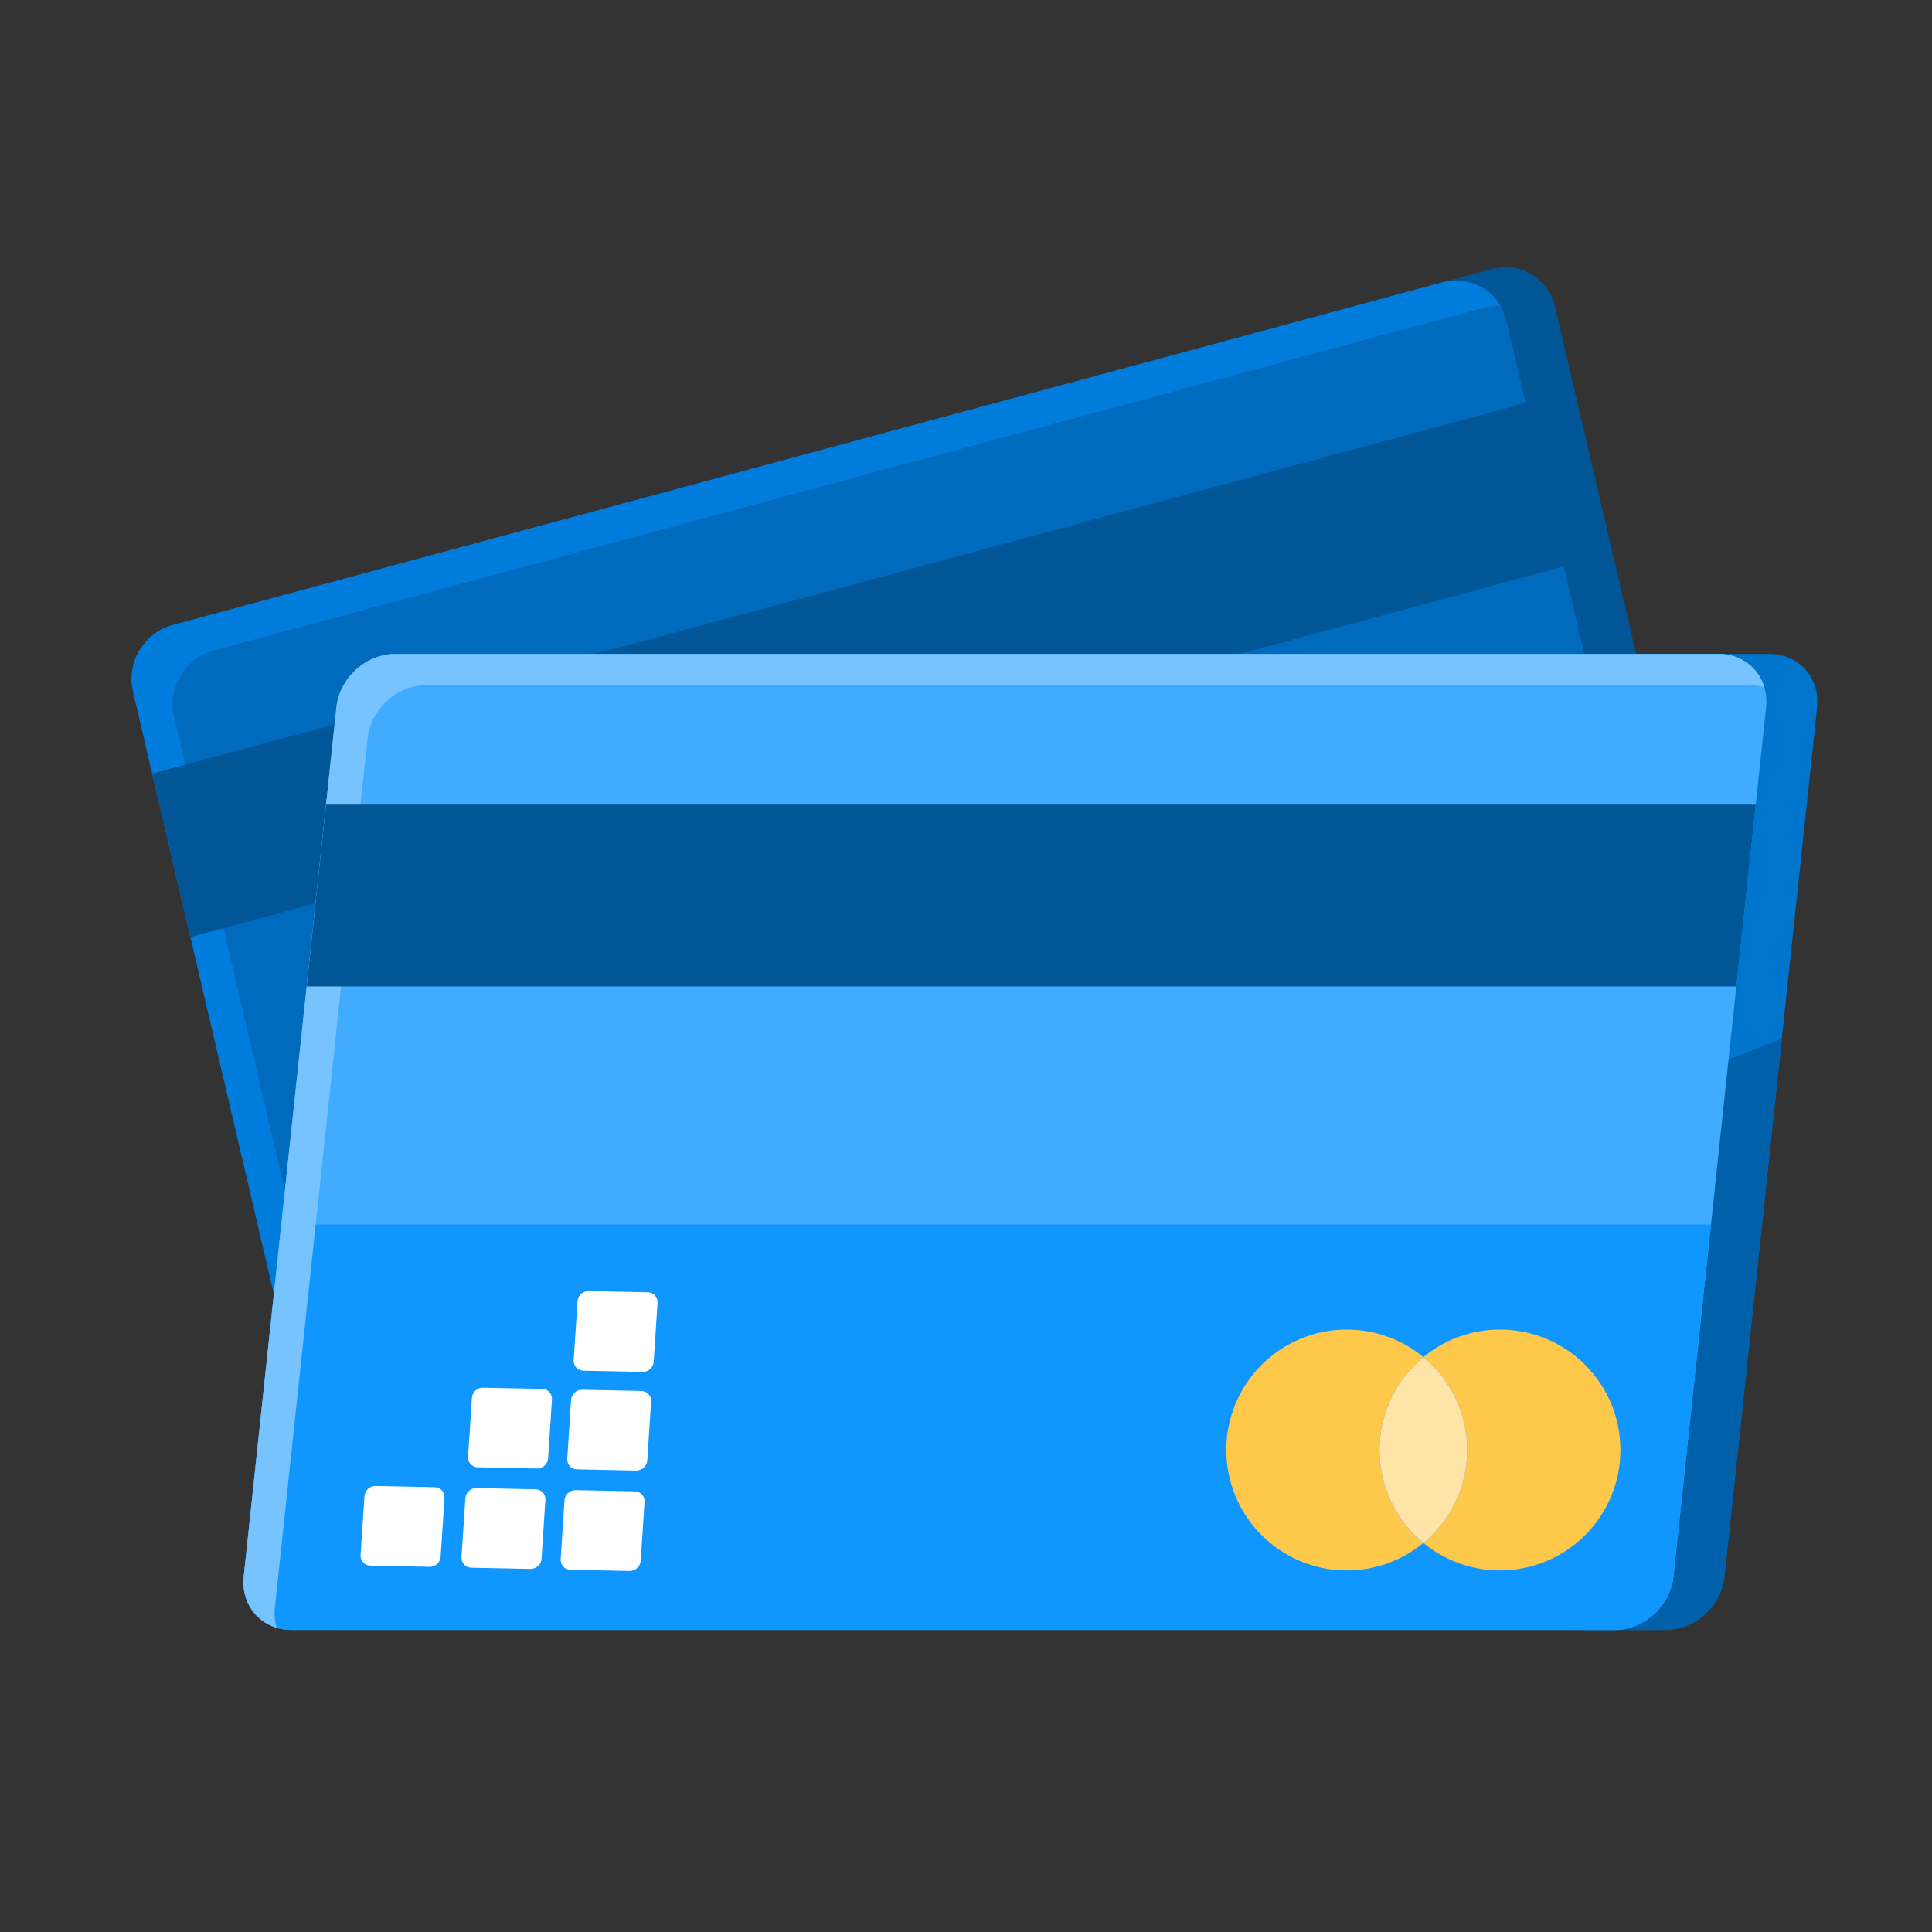
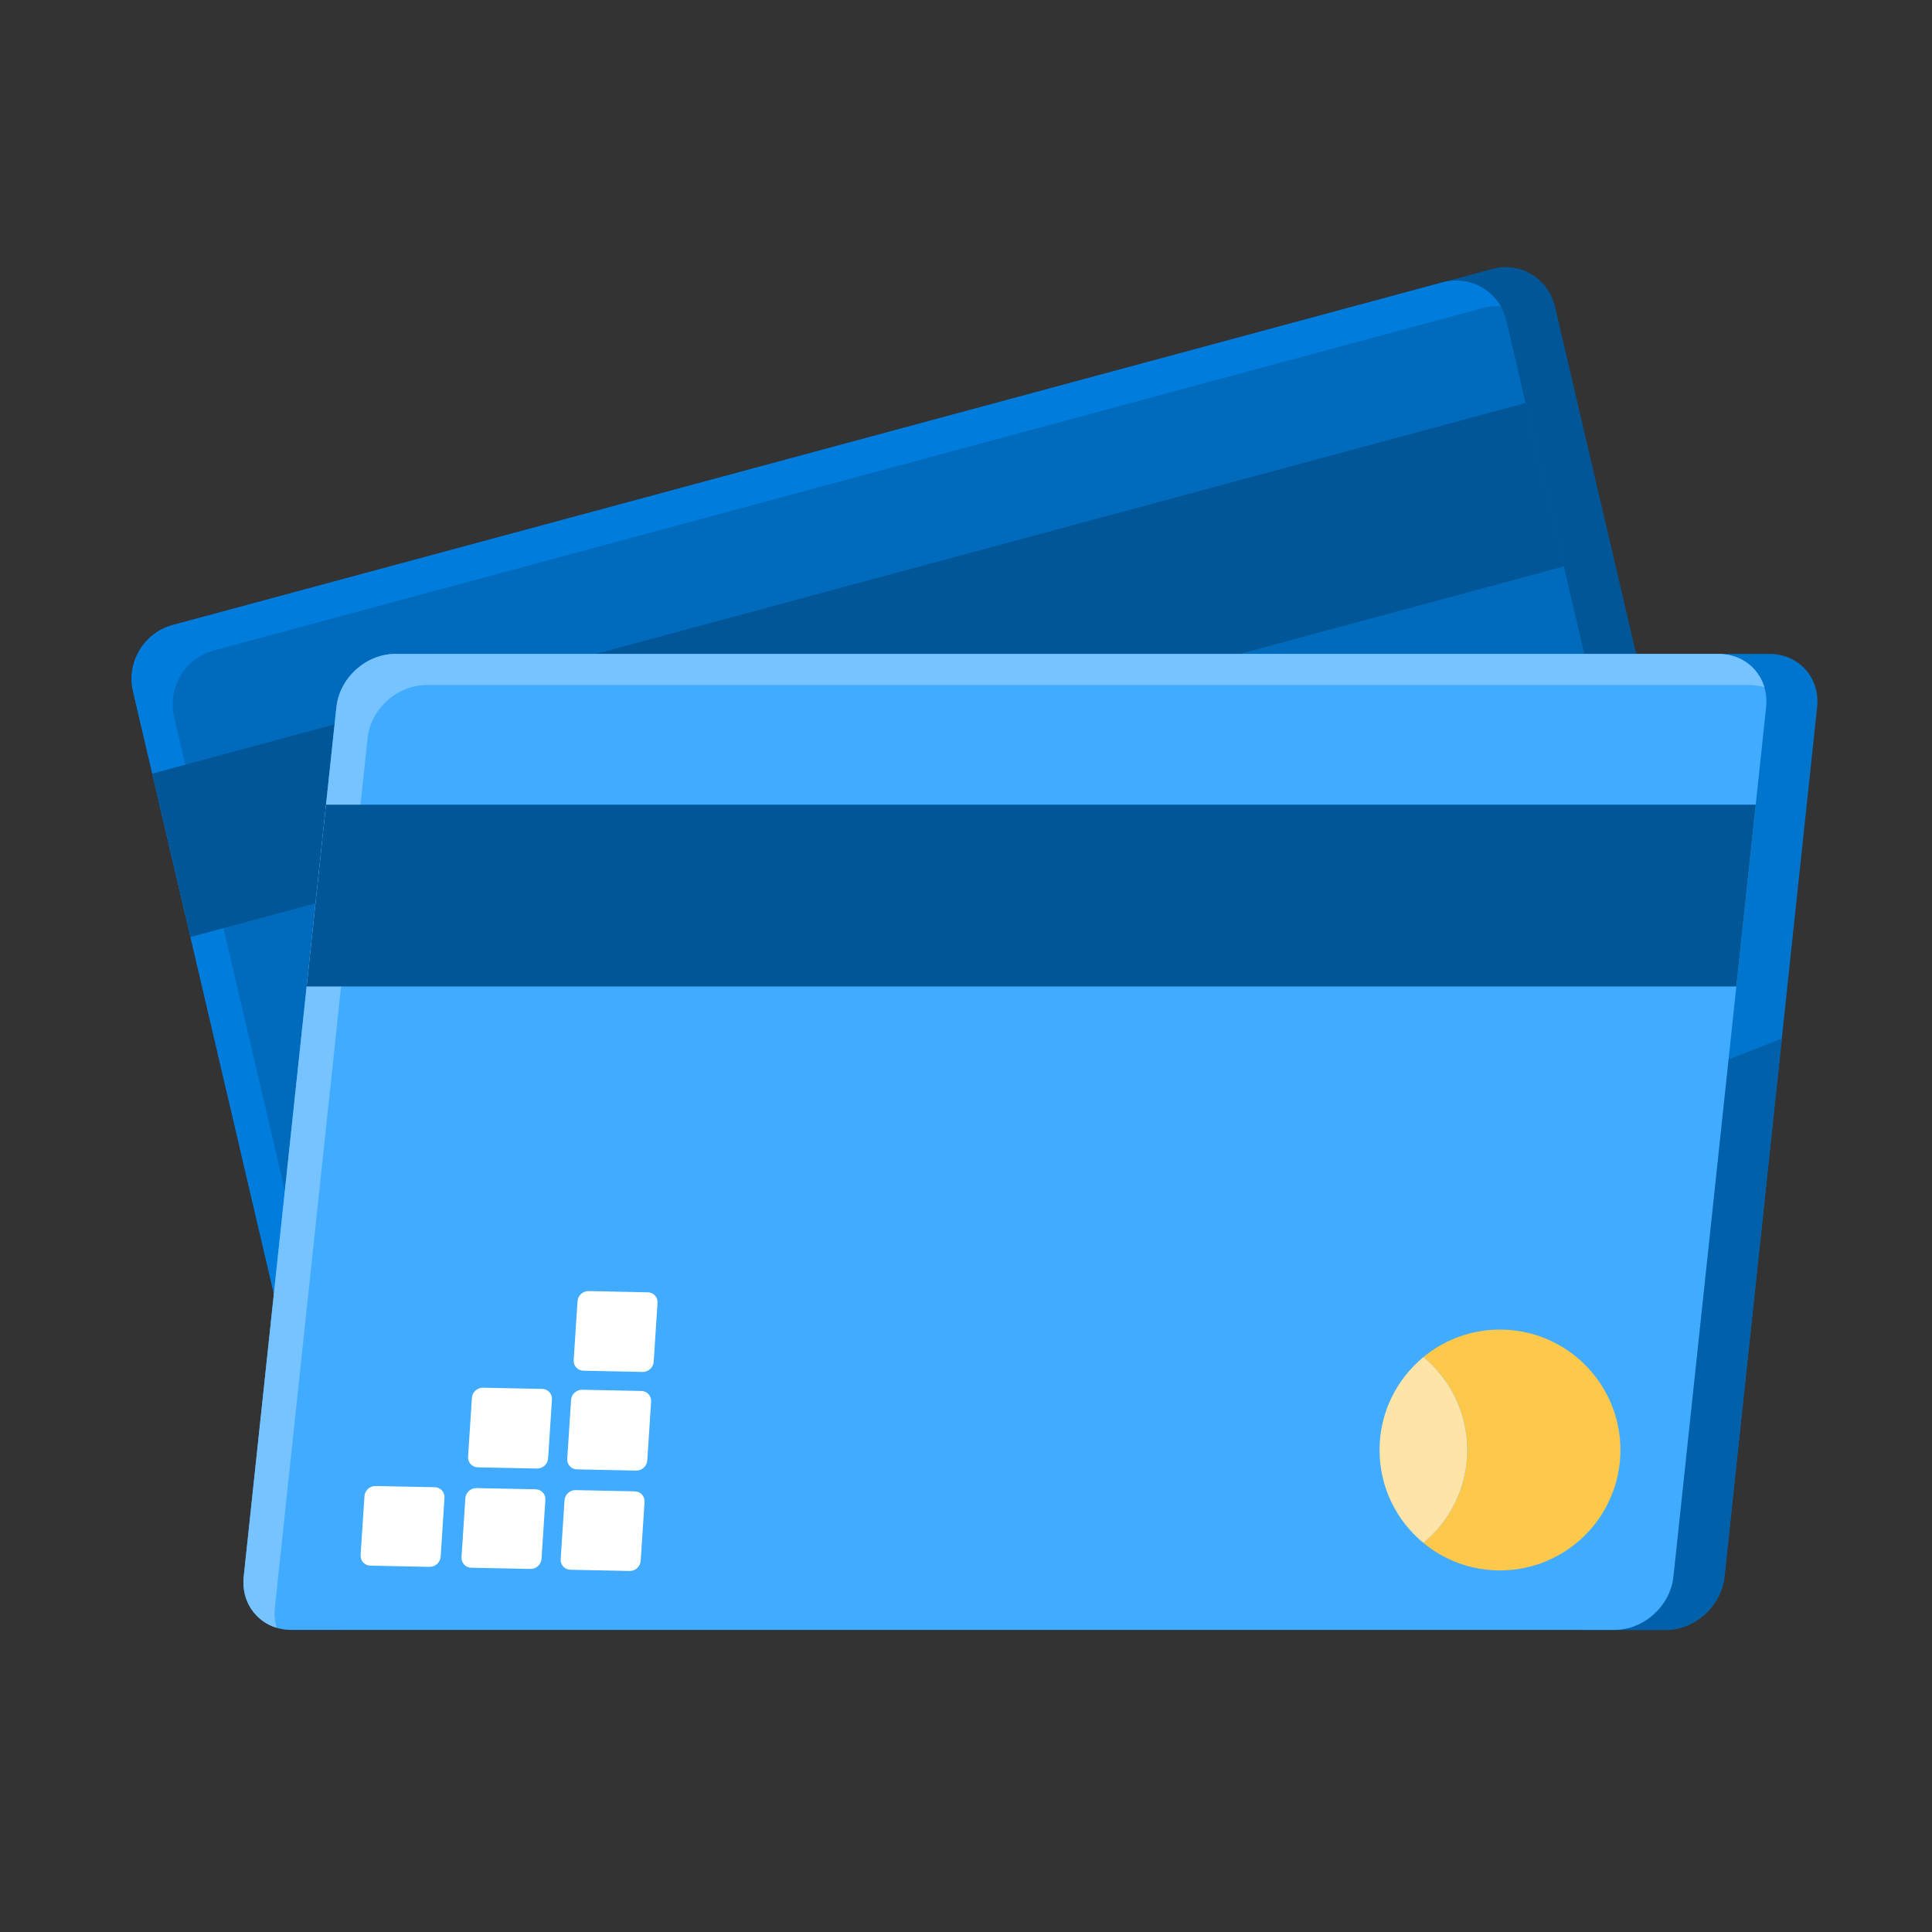
<svg xmlns="http://www.w3.org/2000/svg" width="80" height="80" viewBox="0 0 80 80" fill="none">
  <rect x="0" y="0" width="80" height="80" fill="#333333" stroke="none" />
  <path fill-rule="evenodd" clip-rule="evenodd" d="M64.388 12.693C64.114 11.521 62.949 10.824 61.789 11.137L57.698 12.241C56.537 12.555 55.817 13.76 56.091 14.931L64.35 50.261C64.624 51.433 65.789 52.129 66.95 51.816L71.041 50.712C72.202 50.399 72.922 49.194 72.648 48.022L64.388 12.693Z" fill="#005697" />
  <path fill-rule="evenodd" clip-rule="evenodd" d="M62.375 13.277C62.096 12.084 60.91 11.375 59.729 11.694L7.143 25.883C5.961 26.201 5.228 27.429 5.507 28.621L13.749 63.874C14.028 65.067 15.214 65.776 16.395 65.457L68.981 51.268C70.163 50.949 70.896 49.722 70.617 48.53L62.375 13.277Z" fill="#006ABC" />
  <path fill-rule="evenodd" clip-rule="evenodd" d="M15.686 65.529C15.58 65.347 15.499 65.146 15.449 64.929L7.207 29.676C6.928 28.484 7.661 27.256 8.843 26.938L61.428 12.748C61.667 12.684 61.906 12.662 62.138 12.677C61.665 11.86 60.695 11.433 59.729 11.694L7.143 25.883C5.961 26.201 5.228 27.429 5.507 28.621L13.749 63.874C13.972 64.826 14.771 65.47 15.686 65.529Z" fill="#007CDC" />
  <path fill-rule="evenodd" clip-rule="evenodd" d="M63.173 16.688L6.306 32.032L7.888 38.8L64.756 23.455L63.173 16.688Z" fill="#005697" />
  <path fill-rule="evenodd" clip-rule="evenodd" d="M75.243 29.285C75.373 28.067 74.49 27.078 73.272 27.078H18.484C17.266 27.078 16.172 28.067 16.042 29.285L12.204 65.285C12.074 66.502 12.958 67.491 14.175 67.491H68.964C70.182 67.491 71.276 66.502 71.406 65.285L75.243 29.285Z" fill="#0075CE" />
  <path fill-rule="evenodd" clip-rule="evenodd" d="M73.781 43.008L65.477 46.245V67.497H68.964C70.182 67.497 71.276 66.508 71.406 65.29L73.781 43.008Z" fill="#0060A9" />
  <path fill-rule="evenodd" clip-rule="evenodd" d="M73.131 29.285C73.261 28.067 72.378 27.078 71.16 27.078H16.372C15.154 27.078 14.06 28.067 13.93 29.285L10.092 65.285C9.962 66.502 10.845 67.491 12.063 67.491H66.852C68.07 67.491 69.164 66.502 69.293 65.285L73.131 29.285Z" fill="#41ACFF" />
-   <path fill-rule="evenodd" clip-rule="evenodd" d="M70.849 50.703H11.647L10.092 65.29C9.962 66.508 10.845 67.496 12.063 67.496H66.852C68.07 67.496 69.164 66.508 69.293 65.29L70.849 50.703Z" fill="#1097FF" />
  <path fill-rule="evenodd" clip-rule="evenodd" d="M11.454 67.403C11.378 67.147 11.35 66.867 11.381 66.574L15.219 30.574C15.349 29.356 16.443 28.367 17.661 28.367H72.45C72.664 28.367 72.868 28.398 73.058 28.455C72.817 27.648 72.085 27.078 71.16 27.078H16.372C15.154 27.078 14.06 28.067 13.93 29.285L10.092 65.285C9.985 66.288 10.566 67.135 11.454 67.403Z" fill="#76C3FF" />
  <path fill-rule="evenodd" clip-rule="evenodd" d="M22.179 61.669C22.418 61.674 22.599 61.871 22.583 62.108L22.424 64.545C22.409 64.783 22.203 64.971 21.964 64.966L19.515 64.916C19.276 64.911 19.095 64.714 19.11 64.477L19.27 62.04C19.285 61.802 19.491 61.614 19.73 61.619L22.179 61.669ZM26.285 61.754C26.524 61.759 26.705 61.955 26.689 62.193L26.53 64.63C26.515 64.867 26.308 65.056 26.07 65.051L23.621 65C23.382 64.996 23.201 64.799 23.217 64.561L23.376 62.125C23.391 61.887 23.597 61.699 23.836 61.703L26.285 61.754ZM18.001 61.583C18.24 61.588 18.421 61.785 18.405 62.022L18.246 64.459C18.23 64.696 18.024 64.885 17.786 64.88L15.337 64.83C15.098 64.825 14.917 64.628 14.932 64.391L15.092 61.954C15.107 61.716 15.313 61.528 15.552 61.533L18.001 61.583ZM26.557 57.597C26.795 57.602 26.976 57.798 26.961 58.036L26.802 60.473C26.786 60.71 26.58 60.899 26.341 60.894L23.892 60.843C23.653 60.839 23.473 60.642 23.488 60.404L23.647 57.968C23.663 57.73 23.869 57.541 24.108 57.547L26.557 57.597ZM22.451 57.512C22.689 57.517 22.87 57.714 22.855 57.951L22.696 60.388C22.68 60.626 22.474 60.814 22.235 60.809L19.786 60.759C19.547 60.754 19.366 60.557 19.382 60.32L19.541 57.883C19.557 57.645 19.763 57.457 20.001 57.462L22.451 57.512ZM26.823 53.512C27.062 53.516 27.243 53.713 27.227 53.95L27.068 56.387C27.053 56.625 26.847 56.813 26.608 56.809L24.159 56.758C23.92 56.753 23.739 56.556 23.755 56.319L23.914 53.882C23.929 53.645 24.136 53.456 24.374 53.461L26.823 53.512Z" fill="white" />
  <path fill-rule="evenodd" clip-rule="evenodd" d="M72.702 33.32H13.5L12.698 40.847H71.899L72.702 33.32Z" fill="#005697" />
-   <path fill-rule="evenodd" clip-rule="evenodd" d="M58.939 63.888C58.077 64.6 56.971 65.028 55.766 65.028C53.014 65.028 50.779 62.794 50.779 60.041C50.779 57.289 53.014 55.055 55.766 55.055C56.971 55.055 58.077 55.483 58.939 56.195C57.831 57.11 57.124 58.494 57.124 60.041C57.124 61.589 57.831 62.973 58.939 63.888Z" fill="#FEC84B" />
  <path fill-rule="evenodd" clip-rule="evenodd" d="M58.939 56.195C59.801 55.483 60.906 55.055 62.111 55.055C64.863 55.055 67.098 57.289 67.098 60.041C67.098 62.794 64.863 65.028 62.111 65.028C60.906 65.028 59.801 64.6 58.939 63.888C60.047 62.973 60.753 61.589 60.753 60.041C60.753 58.494 60.047 57.11 58.939 56.195Z" fill="#FEC84B" />
  <path fill-rule="evenodd" clip-rule="evenodd" d="M58.939 56.195C60.047 57.11 60.753 58.494 60.753 60.042C60.753 61.59 60.047 62.974 58.939 63.888C57.831 62.974 57.124 61.59 57.124 60.042C57.124 58.494 57.831 57.11 58.939 56.195Z" fill="#FFE4A7" />
</svg>